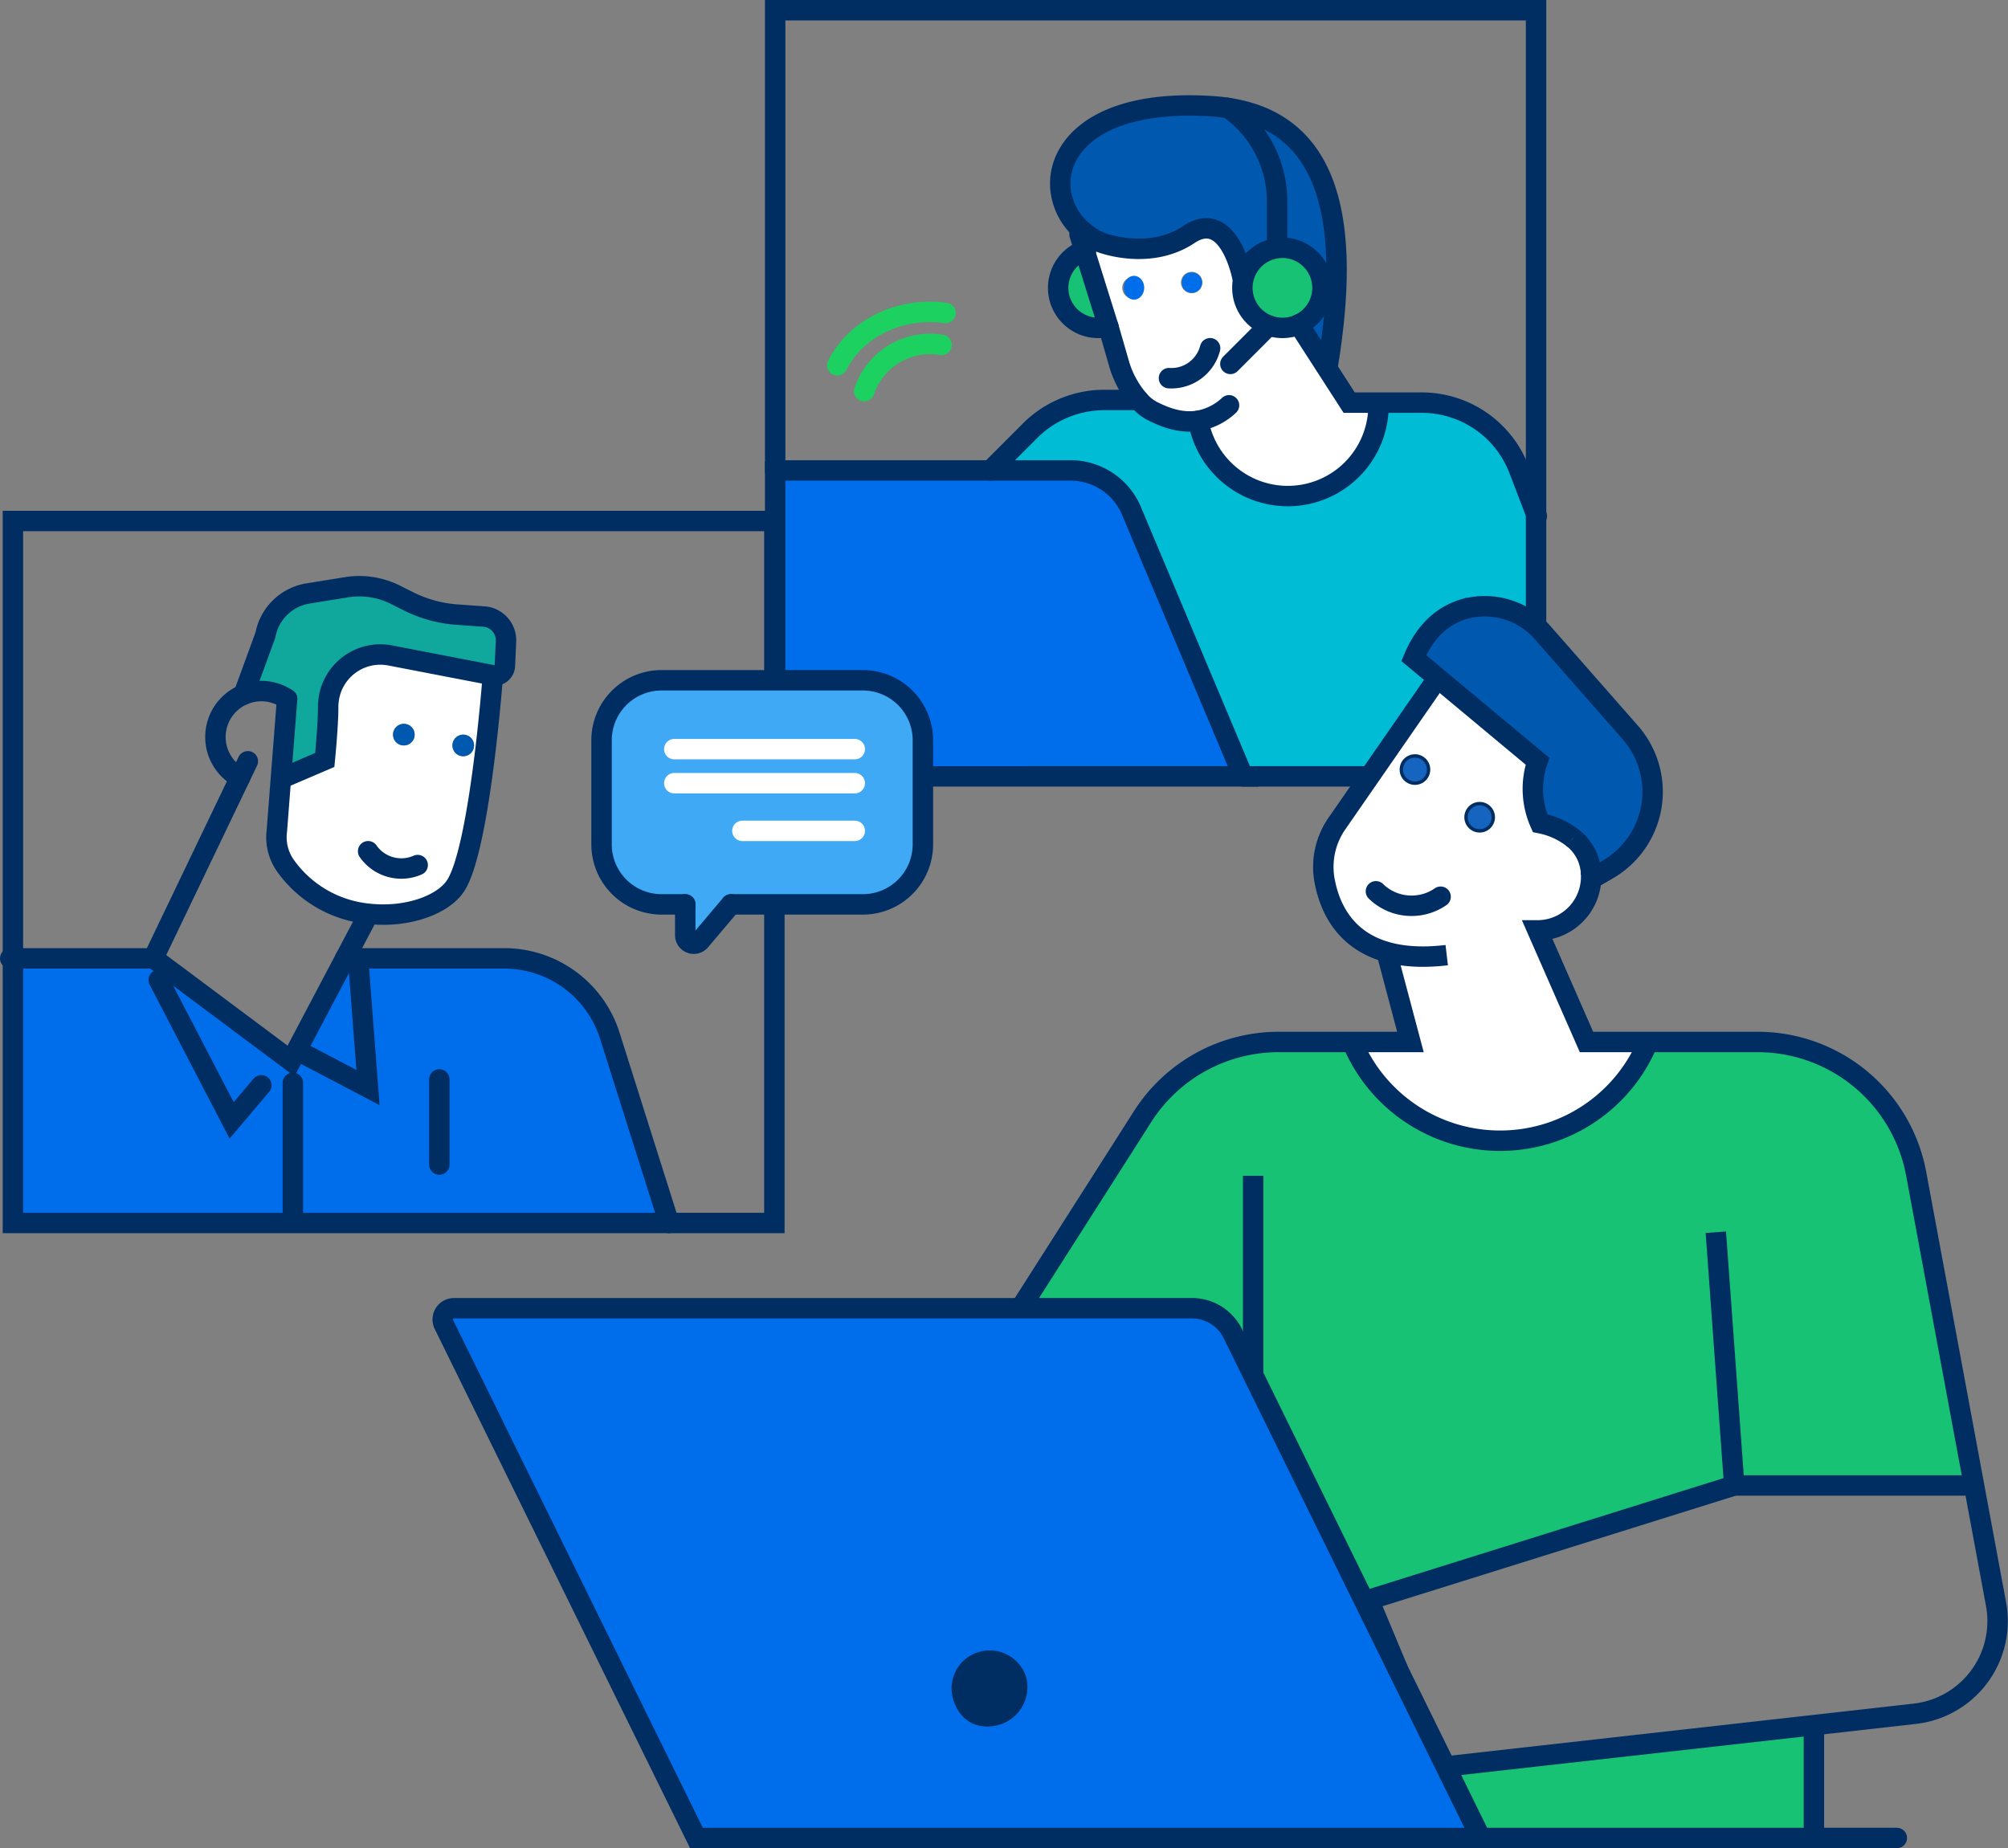
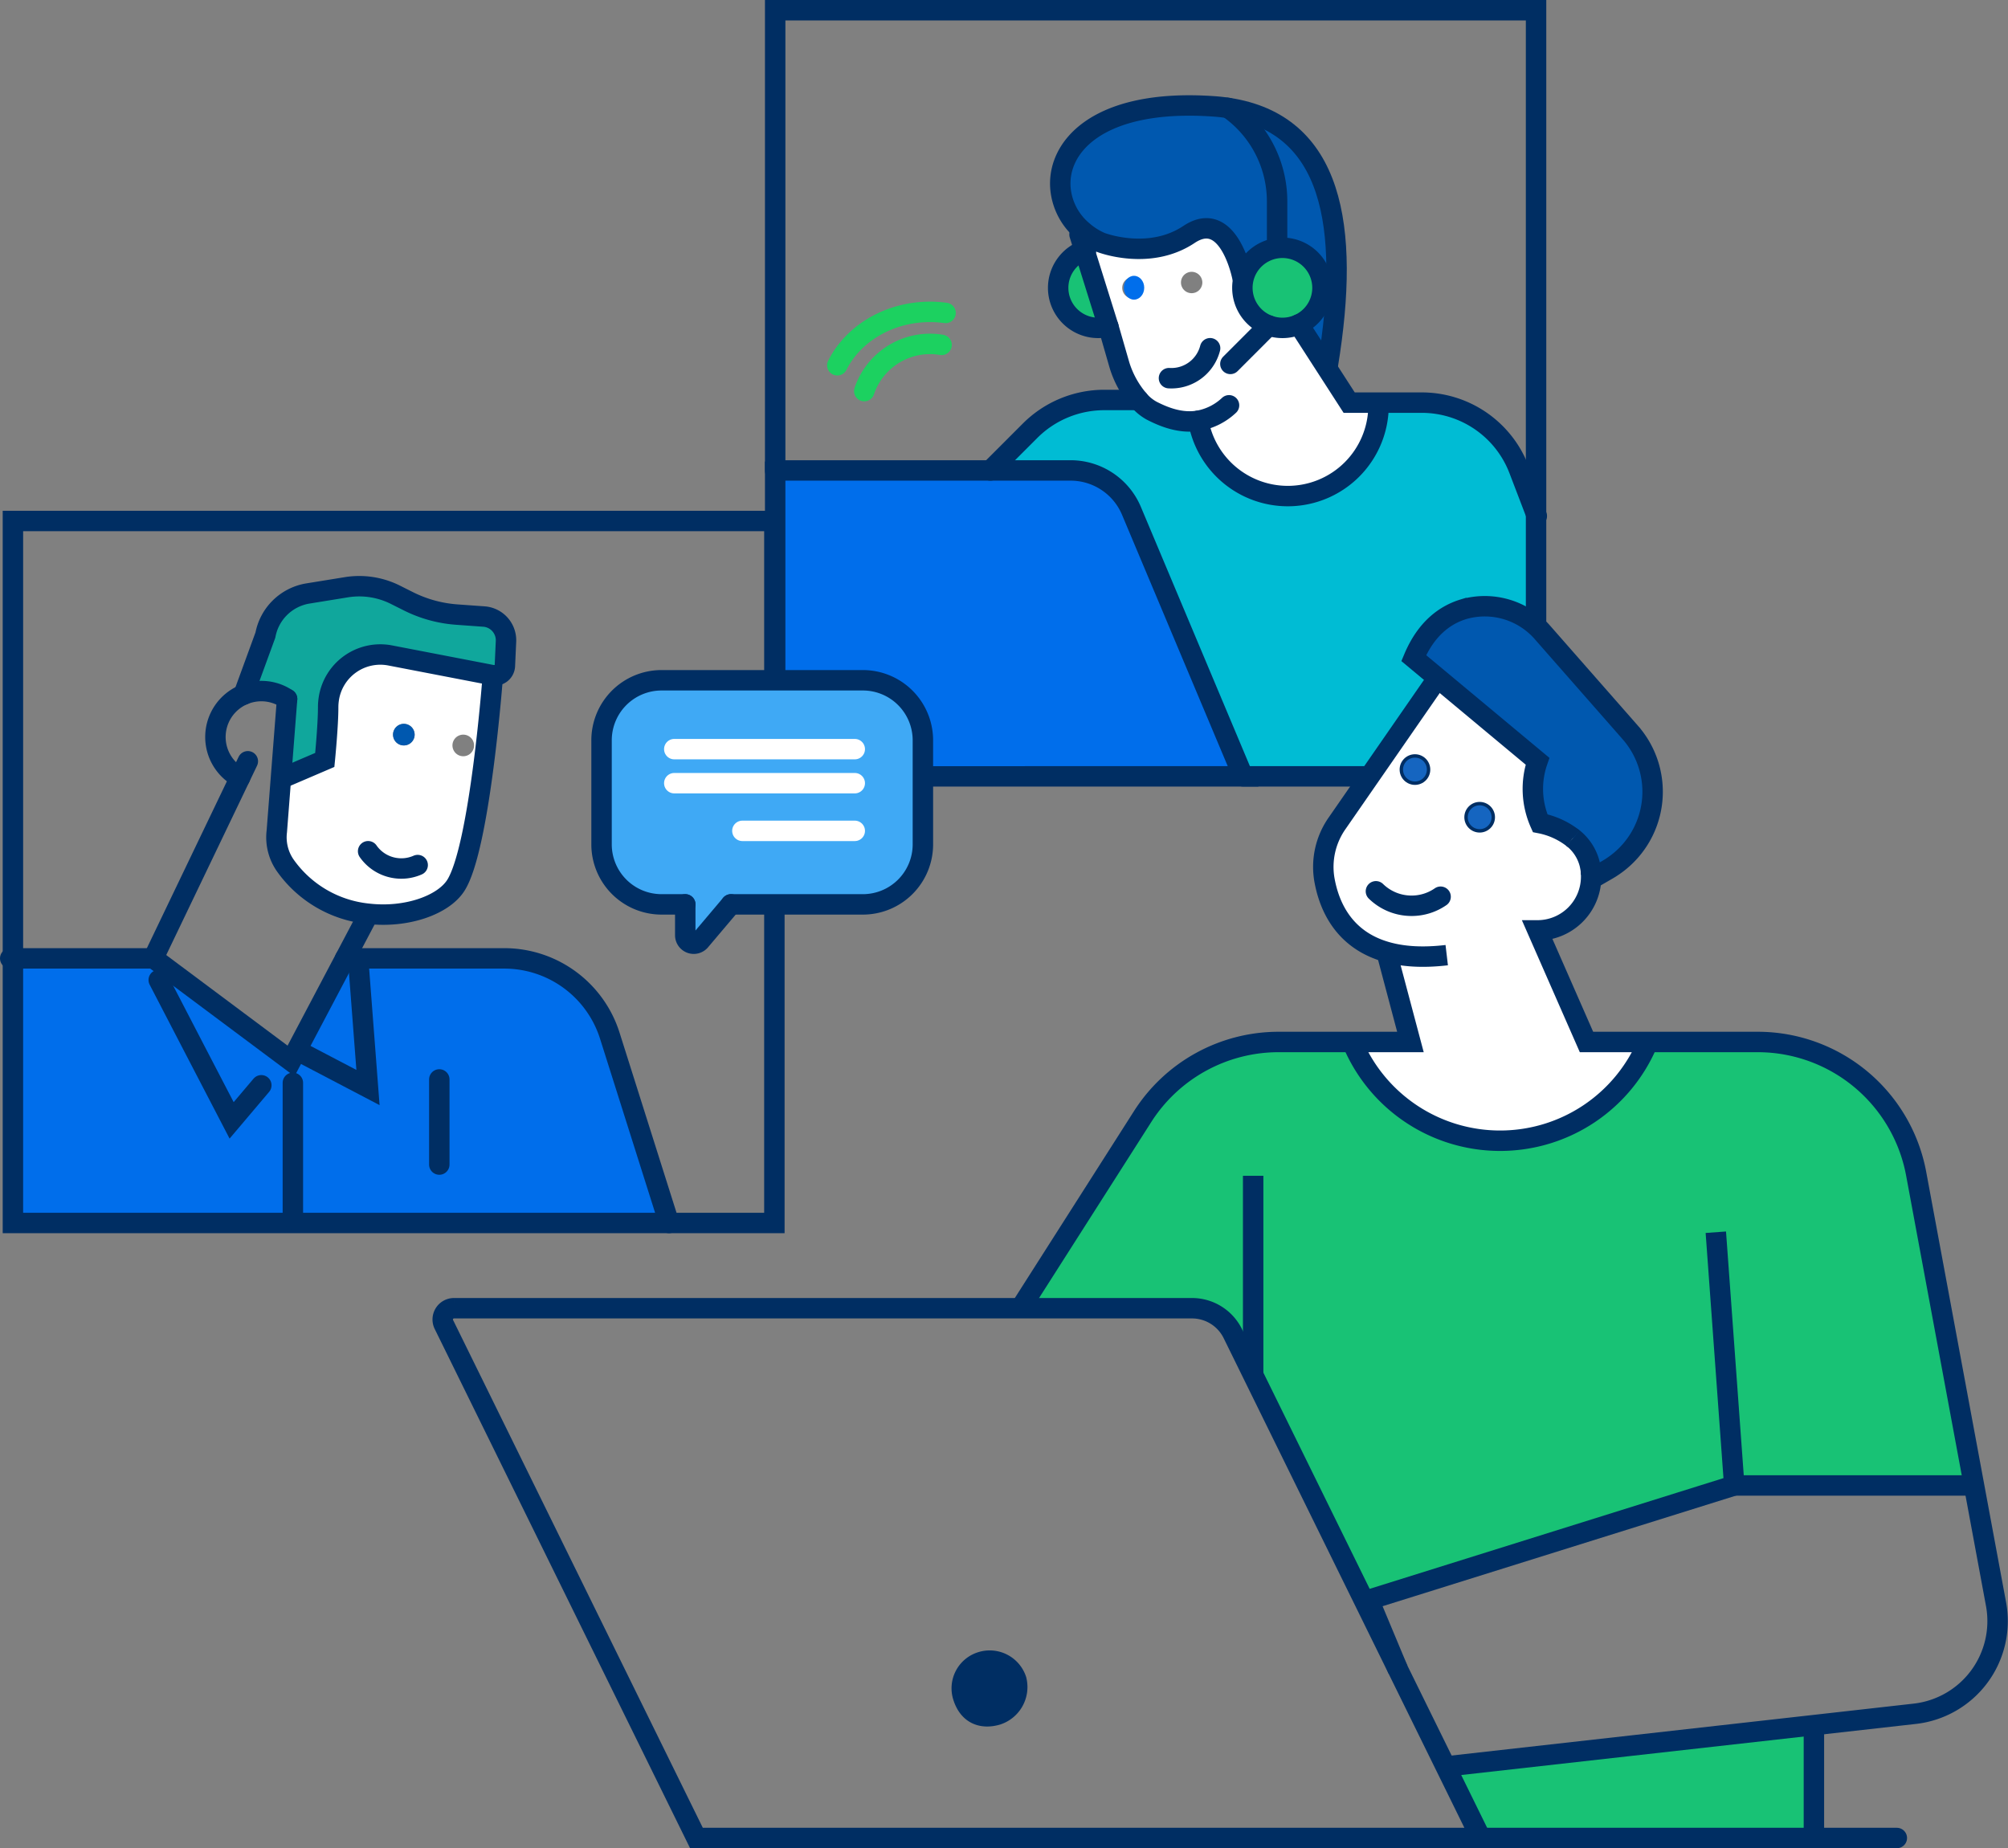
<svg xmlns="http://www.w3.org/2000/svg" width="589.644" height="542.771" viewBox="0 0 589.644 542.771">
  <rect x="0" y="0" width="589.644" height="542.771" fill="#808080" stroke="none" />
  <defs>
    <style>.a{fill:#fff;}.b{fill:#00bcd4;}.c{fill:#0058af;}.d{fill:#18c275;}.e{fill:#006eeb;}.f,.g,.h,.k,.l,.o{fill:none;}.f,.g,.k,.l{stroke:#002e63;}.f,.g,.h,.o{stroke-linecap:round;}.f,.g,.h,.k,.o{stroke-width:6px;}.g,.k,.l{stroke-miterlimit:10;}.h{stroke:#1cd160;}.i{fill:#1565c0;}.j{fill:#002e63;}.m{fill:#10a79c;}.n{fill:#3fa9f5;}.o{stroke:#fff;}</style>
  </defs>
  <g transform="translate(-779 -170)">
    <g transform="translate(3257.628 -697)">
      <g transform="translate(-2251 870)">
        <g transform="translate(0 27.976)">
          <path class="a" d="M-2135.55,958.147l-1.45-4.641.98-.98a20.282,20.282,0,0,0,5.292,3.332s14.112,5.488,25.871-2.352,15.679,12.544,15.679,12.544l.392.118a11.625,11.625,0,0,0-.392,3.018,11.758,11.758,0,0,0,7.753,11.054,11.732,11.732,0,0,0,4.006.706,11.6,11.6,0,0,0,4.782-1.019l7.973,12.363,6.844,10.607h8.624v.784a26.653,26.653,0,0,1-26.655,26.655,26.667,26.667,0,0,1-26.271-22.116c-5.213.839-10.043-1.082-13.712-2.971a13.679,13.679,0,0,1-3.81-3.136,28.7,28.7,0,0,1-5.621-10.215l-3.269-11.336Zm34.612,9.47a3.135,3.135,0,0,0-3.136-3.136,3.135,3.135,0,0,0-3.136,3.136,3.135,3.135,0,0,0,3.136,3.136A3.135,3.135,0,0,0-2100.937,967.617Zm-17.247,1.568a3.135,3.135,0,0,0-3.136-3.136,3.135,3.135,0,0,0-3.136,3.136,3.135,3.135,0,0,0,3.136,3.136A3.135,3.135,0,0,0-2118.185,969.185Z" transform="translate(2226.373 -915.628)" />
          <path class="b" d="M-2010.156,1049.507v77.033h-86.025l-32.825-78.068a19.369,19.369,0,0,0-17.82-11.775H-2170.4l11.665-11.666a30.827,30.827,0,0,1,21.8-9.031h10.074a13.68,13.68,0,0,0,3.81,3.136c3.669,1.889,8.5,3.81,13.712,2.971a26.667,26.667,0,0,0,26.271,22.116,26.653,26.653,0,0,0,26.655-26.655v-.784h12.692a30.565,30.565,0,0,1,28.544,19.623Z" transform="translate(2233.588 -929.516)" />
          <path class="c" d="M-2081.3,906.62c30.559,4.633,35.984,34.369,29.242,75.559l-.572.369-7.973-12.363a11.755,11.755,0,0,0,6.977-10.74,11.764,11.764,0,0,0-11.76-11.76,11.323,11.323,0,0,0-1.466.094l-.1-.878v-12.92A33.384,33.384,0,0,0-2081.3,906.62Z" transform="translate(2214.34 -905.887)" />
          <path class="d" d="M-2064.24,959a11.764,11.764,0,0,1,11.76,11.76,11.754,11.754,0,0,1-6.977,10.74,11.6,11.6,0,0,1-4.782,1.019,11.732,11.732,0,0,1-4.006-.706A11.759,11.759,0,0,1-2076,970.76a11.625,11.625,0,0,1,.392-3.018,11.769,11.769,0,0,1,9.9-8.647A11.331,11.331,0,0,1-2064.24,959Z" transform="translate(2213.195 -917.203)" />
          <path class="c" d="M-2080.545,946.7l.1.878a11.769,11.769,0,0,0-9.9,8.647l-.392-.118s-3.92-20.383-15.679-12.544-25.871,2.352-25.871,2.352a20.28,20.28,0,0,1-5.292-3.332,18.491,18.491,0,0,1-6.468-11.564c-1.788-12.512,10.192-27.439,44.687-25.087,1.544.1,3.026.267,4.461.486h.008a33.385,33.385,0,0,1,14.347,27.361Z" transform="translate(2227.933 -905.685)" />
          <path class="e" d="M-2146.418,1054.175l32.825,78.068H-2251v-89.749l.925-.094h85.837A19.369,19.369,0,0,1-2146.418,1054.175Z" transform="translate(2251 -935.219)" />
-           <circle class="e" cx="3" cy="3" r="3" transform="translate(119.372 49.024)" />
          <ellipse class="e" cx="3" cy="3.5" rx="3" ry="3.5" transform="translate(102.371 50.024)" />
          <path class="d" d="M-2137.278,959.92l7.016,22.414a11.705,11.705,0,0,1-2.979.384,11.764,11.764,0,0,1-11.76-11.76A11.752,11.752,0,0,1-2137.278,959.92Z" transform="translate(2228.101 -917.402)" />
        </g>
        <path class="f" d="M-2136.776,959.7c-.173.055-.337.11-.5.172A11.752,11.752,0,0,0-2145,970.911a11.764,11.764,0,0,0,11.76,11.76,11.708,11.708,0,0,0,2.979-.384" transform="translate(2228.101 -889.378)" />
        <path class="f" d="M-2251,1005.251V870h223.432v225h-86.025" transform="translate(2251 -870)" />
        <path class="f" d="M-2092.51,1022.539a26.667,26.667,0,0,0,26.271,22.116A26.653,26.653,0,0,0-2039.584,1018" transform="translate(2216.762 -901.972)" />
        <path class="f" d="M-2093.1,1004.174a17.6,17.6,0,0,1-9.023,4.539c-5.213.839-10.043-1.082-13.712-2.971a13.68,13.68,0,0,1-3.81-3.136,28.7,28.7,0,0,1-5.621-10.215l-3.269-11.336-7.016-22.414L-2137,954" transform="translate(2226.373 -888.146)" />
        <path class="f" d="M-2054.9,987.7l7.973,12.363,6.844,10.607h21.316a30.565,30.565,0,0,1,28.544,19.623l5.017,13.1.219.572" transform="translate(2208.637 -895.427)" />
        <path class="f" d="M-2170.4,1036.7l11.665-11.666a30.827,30.827,0,0,1,21.8-9.031h10.074" transform="translate(2233.588 -901.54)" />
        <path class="g" d="M-2091.419,996.62a11.762,11.762,0,0,1-3.692,5.95,11.736,11.736,0,0,1-8.388,2.838" transform="translate(2219.136 -897.353)" />
        <path class="f" d="M-2081.3,906.62c30.559,4.633,35.984,34.369,29.242,75.559" transform="translate(2214.34 -877.911)" />
        <path class="f" d="M-2090.737,956.106s-3.92-20.383-15.679-12.544-25.871,2.352-25.871,2.352a20.28,20.28,0,0,1-5.292-3.332,18.491,18.491,0,0,1-6.468-11.564c-1.788-12.512,10.192-27.439,44.687-25.087,1.544.1,3.026.267,4.461.486" transform="translate(2227.933 -877.709)" />
        <path class="f" d="M-2113.593,1132.243l-32.825-78.068a19.369,19.369,0,0,0-17.82-11.775h-85.837l-.925.094v89.749Z" transform="translate(2251 -907.243)" />
        <path class="f" d="M-2065.707,959.094a11.331,11.331,0,0,1,1.466-.094,11.764,11.764,0,0,1,11.76,11.76,11.754,11.754,0,0,1-6.977,10.74,11.6,11.6,0,0,1-4.782,1.019,11.732,11.732,0,0,1-4.006-.706A11.759,11.759,0,0,1-2076,970.76a11.625,11.625,0,0,1,.392-3.018A11.769,11.769,0,0,1-2065.707,959.094Z" transform="translate(2213.195 -889.227)" />
        <line class="g" x1="11.281" y2="11.289" transform="translate(133.667 92.587)" />
        <path class="f" d="M-2081.31,906.62h.008a33.384,33.384,0,0,1,14.347,27.361V946.9" transform="translate(2214.342 -877.911)" />
      </g>
      <path class="h" d="M-2227.73,998.679c4.641-9.228,15.1-15.679,27.227-15.679a32.882,32.882,0,0,1,4.563.313" transform="translate(-5.027 -24.411)" />
      <path class="h" d="M-2217.63,1008.861A20.373,20.373,0,0,1-2198.321,995a19.393,19.393,0,0,1,3.395.29" transform="translate(-7.209 -27.004)" />
    </g>
    <g transform="translate(3494.498 -860.999)">
      <path class="a" d="M-2308.33,1310.57c-12.66-3.58-16.94-13.58-18.29-21.41a22.323,22.323,0,0,1,3.76-16.39l28.56-41.24,1.09-1.31,29.2,24.33a24.8,24.8,0,0,0,.77,18.2,22.714,22.714,0,0,1,9.64,4.39.037.037,0,0,0,.03.01,14.048,14.048,0,0,1,5.3,10.66c.01.22.01.44.01.67a15.754,15.754,0,0,1-15.75,15.75l14.38,32.77h18.06a47,47,0,0,1-43.43,29,47,47,0,0,1-43.43-29h17.1l-7.01-26.4ZM-2277,1271a4,4,0,0,0-4-4,4,4,0,0,0-4,4,4,4,0,0,0,4,4A4,4,0,0,0-2277,1271Zm-19-14a4,4,0,0,0-4-4,4,4,0,0,0-4,4,4,4,0,0,0,4,4A4,4,0,0,0-2296,1257Z" />
      <path class="c" d="M-2236.77,1246.11a26.376,26.376,0,0,1-5.25,39.39c-.45.31-.92.6-1.4.88l-3.63,2.1c-.42-.22-.82-.45-1.22-.67a14.048,14.048,0,0,0-5.3-10.66.037.037,0,0,1-.03-.01,22.714,22.714,0,0,0-9.64-4.39,24.8,24.8,0,0,1-.77-18.2l-29.2-24.33-7.15-5.96c3.63-8.64,9.14-12.67,14.61-14.34a22.511,22.511,0,0,1,23.33,6.97Z" />
      <path class="d" d="M-2182.85,1570.16v.61h-97.82l-10.32-21,107.91-12.12.23,2.08Z" />
      <path class="d" d="M-2313.54,1500.82l8.57,20.52-42.54-86.53-6.01-12.23a13.355,13.355,0,0,0-11.95-7.39h-50.38l35.89-56.3a47.367,47.367,0,0,1,39.92-21.89h21.61a47,47,0,0,0,43.43,29,47,47,0,0,0,43.43-29h32.21a47.334,47.334,0,0,1,46.54,38.7l16.99,91.54h-70.41Z" />
      <circle class="i" cx="4" cy="4" r="4" transform="translate(-2285 1267)" />
-       <path class="e" d="M-2347.51,1434.81l42.54,86.53L-2293,1550l2.01-.23,10.32,21h-230.32l-74.16-150.8a3.31,3.31,0,0,1,2.96-4.78h216.72a13.355,13.355,0,0,1,11.95,7.39Zm-74.35,102.13a11.071,11.071,0,0,0,7.21-13.3,10.735,10.735,0,0,0-13.45-6.96,10.6,10.6,0,0,0-7.01,13.25C-2433.02,1536.71-2427.46,1538.66-2421.86,1536.94Z" />
      <path class="e" d="M-2290.99,1549.77l-2.01.23-11.97-28.66Z" />
      <circle class="i" cx="4" cy="4" r="4" transform="translate(-2304 1253)" />
      <path class="j" d="M-2414.65,1523.64a11.071,11.071,0,0,1-7.21,13.3c-5.6,1.72-11.16-.23-13.25-7.01a10.6,10.6,0,0,1,7.01-13.25A10.735,10.735,0,0,1-2414.65,1523.64Z" />
      <line class="k" y2="58.51" transform="translate(-2347.51 1376.3)" />
      <line class="k" y2="30.43" transform="translate(-2182.85 1539.73)" />
      <path class="k" d="M-2206.24,1467.24h71.81" />
      <path class="k" d="M-2294.3,1231.53l-28.56,41.24a22.323,22.323,0,0,0-3.76,16.39c1.35,7.83,5.63,17.83,18.29,21.41,4.66,1.33,10.45,1.78,17.66.93" />
      <path class="k" d="M-2308.34,1310.6l7.01,26.4h-38.71a47.367,47.367,0,0,0-39.92,21.89l-35.89,56.3" />
      <path class="k" d="M-2304.97,1521.34l-8.57-20.52,107.3-33.58-5.41-74.37" />
      <path class="k" d="M-2253.6,1277.14a22.714,22.714,0,0,0-9.64-4.39,24.8,24.8,0,0,1-.77-18.2l-29.2-24.33-7.15-5.96c3.63-8.64,9.14-12.67,14.61-14.34a22.511,22.511,0,0,1,23.33,6.97l25.65,29.22a26.376,26.376,0,0,1-5.25,39.39c-.45.31-.92.6-1.4.88l-3.63,2.1c-.42-.22-.82-.45-1.22-.67.01.22.01.44.01.67a15.754,15.754,0,0,1-15.75,15.75l14.38,32.77h50.27a47.334,47.334,0,0,1,46.54,38.7l16.99,91.54,6.46,34.84a27.386,27.386,0,0,1-23.86,32.21l-29.85,3.36-107.91,12.12" />
      <path class="k" d="M-2248.28,1287.81h.01a14.048,14.048,0,0,0-5.3-10.66" />
      <path class="k" d="M-2253.6,1277.14a.037.037,0,0,0,.03.01" />
      <path class="k" d="M-2318.43,1337a47,47,0,0,0,43.43,29,47,47,0,0,0,43.43-29" />
      <path class="f" d="M-2415.85,1415.19h-166.34a3.31,3.31,0,0,0-2.96,4.78l74.16,150.8h230.32l-10.32-21-13.98-28.43-42.54-86.53-6.01-12.23a13.355,13.355,0,0,0-11.95-7.39Z" />
      <path class="l" d="M-2435.11,1529.93c2.09,6.78,7.65,8.73,13.25,7.01a11.071,11.071,0,0,0,7.21-13.3,10.735,10.735,0,0,0-13.45-6.96A10.6,10.6,0,0,0-2435.11,1529.93Z" />
      <path class="f" d="M-2280.67,1570.77h122.17" />
      <path class="g" d="M-2292.47,1294.34A14.9,14.9,0,0,1-2301,1297a14.941,14.941,0,0,1-10.46-4.25" />
      <circle class="l" cx="4" cy="4" r="4" transform="translate(-2304 1253)" />
      <circle class="l" cx="4" cy="4" r="4" transform="translate(-2285 1267)" />
    </g>
    <g transform="translate(3596 -687)">
      <g transform="translate(-2814 1010)">
        <g transform="translate(0.793 19.157)">
          <path class="e" d="M-2637.729,1194.693l17.4,55.011H-2813V1172h41.31l40.358,30.13,1.673-3.172,1.5.793,19.426,10.173-2.9-37.924h42.927A32.491,32.491,0,0,1-2637.729,1194.693Z" transform="translate(2813 -1062.708)" />
          <path class="m" d="M-2657,1043.065a6.99,6.99,0,0,1,6.486,7.295l-.325,7.184a2.949,2.949,0,0,1-3.536,2.759l-30.146-5.812a15.3,15.3,0,0,0-18.023,12.734,17.077,17.077,0,0,0-.19,2.529c0,5.487-.991,15.422-.991,15.422l-11.1,4.757-1.72-.135,1.752-22.518a13.4,13.4,0,0,0-7.564-2.323,13.5,13.5,0,0,0-5.2,1.039l6.407-17.507a15.184,15.184,0,0,1,12.5-12.195l11.251-1.824a23.692,23.692,0,0,1,14.407,2.2l3.893,1.951a37.756,37.756,0,0,0,14.169,3.877Z" transform="translate(2795.305 -1034.161)" />
          <path class="a" d="M-2682,1059.727l30.146,5.812s-3.758,50.642-10.894,61.743c-3.7,5.764-14.463,9.6-25.722,8.3a33.953,33.953,0,0,1-24.326-14.169,14.393,14.393,0,0,1-2.5-10.03l1.205-15.525.063-.825,1.72.135,11.1-4.757s.991-9.935.991-15.422a17.076,17.076,0,0,1,.19-2.529A15.3,15.3,0,0,1-2682,1059.727Zm24.318,27.8a3.171,3.171,0,0,0-1.49-4.226,3.172,3.172,0,0,0-4.234,1.483,3.178,3.178,0,0,0,1.491,4.234A3.168,3.168,0,0,0-2657.686,1087.526Zm-17.452-3.172a3.164,3.164,0,0,0-1.49-4.226,3.161,3.161,0,0,0-4.226,1.483,3.17,3.17,0,0,0,1.483,4.234A3.177,3.177,0,0,0-2675.137,1084.355Z" transform="translate(2792.788 -1039.398)" />
-           <path class="c" d="M-2645.677,1089.448a3.171,3.171,0,0,1,1.49,4.226,3.168,3.168,0,0,1-4.234,1.491,3.177,3.177,0,0,1-1.491-4.234A3.172,3.172,0,0,1-2645.677,1089.448Z" transform="translate(2779.288 -1045.546)" />
          <path class="c" d="M-2667.686,1085.448a3.164,3.164,0,0,1,1.49,4.226,3.177,3.177,0,0,1-4.234,1.491,3.17,3.17,0,0,1-1.483-4.234A3.161,3.161,0,0,1-2667.686,1085.448Z" transform="translate(2783.846 -1044.717)" />
          <path class="e" d="M-2689.867,1172l2.9,37.924-19.426-10.173-1.5-.793,14.225-26.959Z" transform="translate(2791.231 -1062.708)" />
        </g>
        <path class="f" d="M-2689.95,1172h46.725a32.491,32.491,0,0,1,30.979,22.693l17.4,55.011" transform="translate(2788.309 -1043.55)" />
        <path class="f" d="M-2814,1172h42.1" transform="translate(2814 -1043.55)" />
        <path class="f" d="M-2813,1138.45V1010h223.6v206.154H-2813Z" transform="translate(2813.793 -1010)" />
        <path class="f" d="M-2761.01,1156.882l.024-.048,25.436-53.037,2.3-4.8" transform="translate(2803.026 -1028.432)" />
        <path class="f" d="M-2730.785,1098.412a13.463,13.463,0,0,1-7.215-11.933,13.485,13.485,0,0,1,8.278-12.441,13.5,13.5,0,0,1,5.2-1.039,13.4,13.4,0,0,1,7.564,2.323" transform="translate(2798.26 -1023.047)" />
        <path class="f" d="M-2714.826,1089.933l11.1-4.757s.991-9.935.991-15.422a17.077,17.077,0,0,1,.19-2.529,15.3,15.3,0,0,1,18.023-12.734l30.146,5.812a2.949,2.949,0,0,0,3.536-2.759l.325-7.184a6.99,6.99,0,0,0-6.486-7.295l-7.937-.571a37.756,37.756,0,0,1-14.169-3.877l-3.893-1.951a23.692,23.692,0,0,0-14.407-2.2l-11.251,1.824a15.184,15.184,0,0,0-12.5,12.195L-2727.56,1066" transform="translate(2796.098 -1015.004)" />
        <path class="f" d="M-2712.277,1074.108l-1.752,22.518-.063.825-1.205,15.525a14.393,14.393,0,0,0,2.5,10.03,33.953,33.953,0,0,0,24.326,14.169c11.259,1.3,22.019-2.537,25.722-8.3,7.136-11.1,10.894-61.743,10.894-61.743" transform="translate(2793.581 -1021.832)" />
        <path class="f" d="M-2697.96,1155.98l-6.7,12.7-14.224,26.959-1.673,3.172-40.358-30.13-.063-.048" transform="translate(2803.019 -1040.233)" />
        <path class="f" d="M-2689.476,1171.94v.048l2.9,37.924L-2706,1199.739" transform="translate(2791.633 -1043.538)" />
        <path class="f" d="M-2759,1180c.793,1.586,21.408,41.231,21.408,41.231l8.722-10.308" transform="translate(2802.609 -1045.207)" />
        <line class="f" y2="40" transform="translate(83 165)" />
        <line class="f" y2="25" transform="translate(126 164)" />
        <path class="g" d="M-2666.9,1136.38a11.864,11.864,0,0,1-7.033.8,11.831,11.831,0,0,1-7.517-4.86" transform="translate(2786.549 -1035.333)" />
      </g>
      <g transform="translate(-2640.355 1056.781)">
        <g transform="translate(0 0)">
          <path class="n" d="M-2500.645,1086.626v30.558a17.624,17.624,0,0,1-17.626,17.626H-2557l-9.023,10.672a2.493,2.493,0,0,1-4.393-1.609v-9.063h-6.954A17.623,17.623,0,0,1-2595,1117.184v-30.558A17.623,17.623,0,0,1-2577.374,1069h59.1A17.623,17.623,0,0,1-2500.645,1086.626Z" transform="translate(2595 -1069)" />
        </g>
        <g transform="translate(0 0)">
          <path class="f" d="M-2557,1134.811h38.733a17.624,17.624,0,0,0,17.626-17.626v-30.558A17.623,17.623,0,0,0-2518.271,1069h-59.1A17.623,17.623,0,0,0-2595,1086.626v30.558a17.623,17.623,0,0,0,17.626,17.626h6.954" transform="translate(2595 -1069)" />
          <path class="f" d="M-2564,1152v9.063a2.493,2.493,0,0,0,4.393,1.609l9.023-10.672" transform="translate(2588.58 -1086.189)" />
          <line class="o" x2="53" transform="translate(21.355 30.219)" />
          <line class="o" x2="53" transform="translate(21.355 20.219)" />
          <line class="o" x2="33" transform="translate(41.355 44.219)" />
        </g>
      </g>
    </g>
  </g>
</svg>